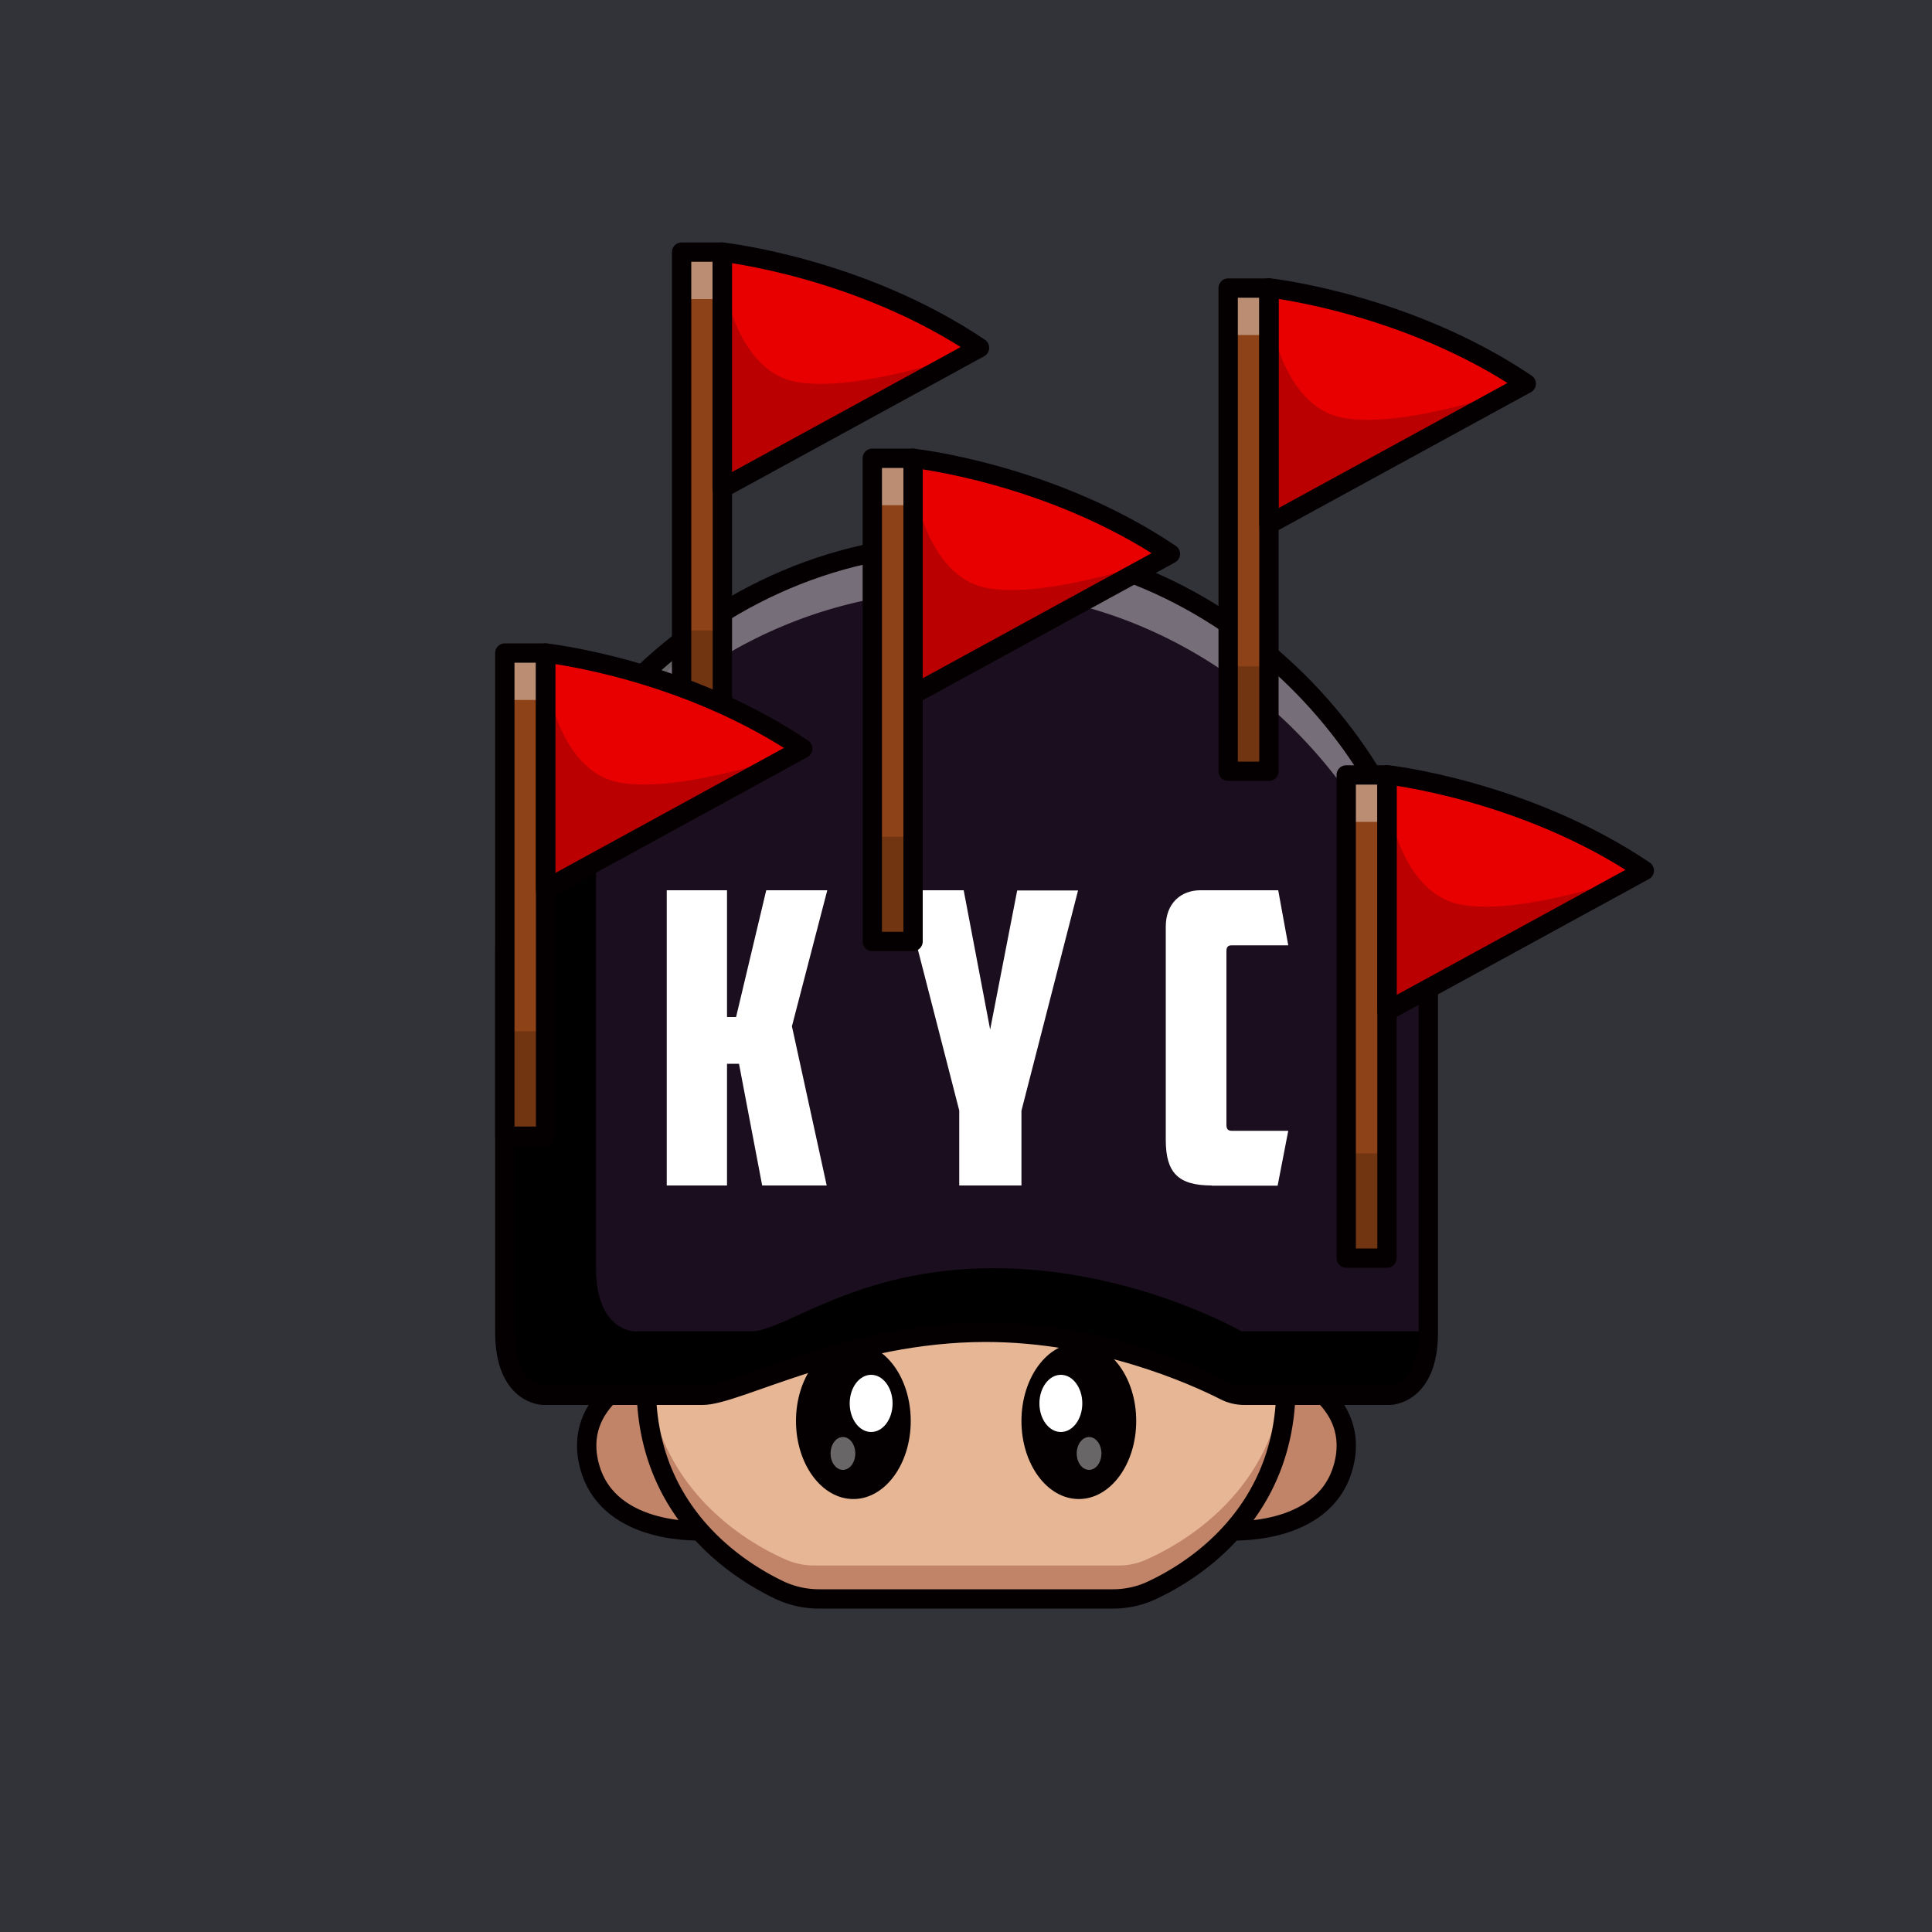
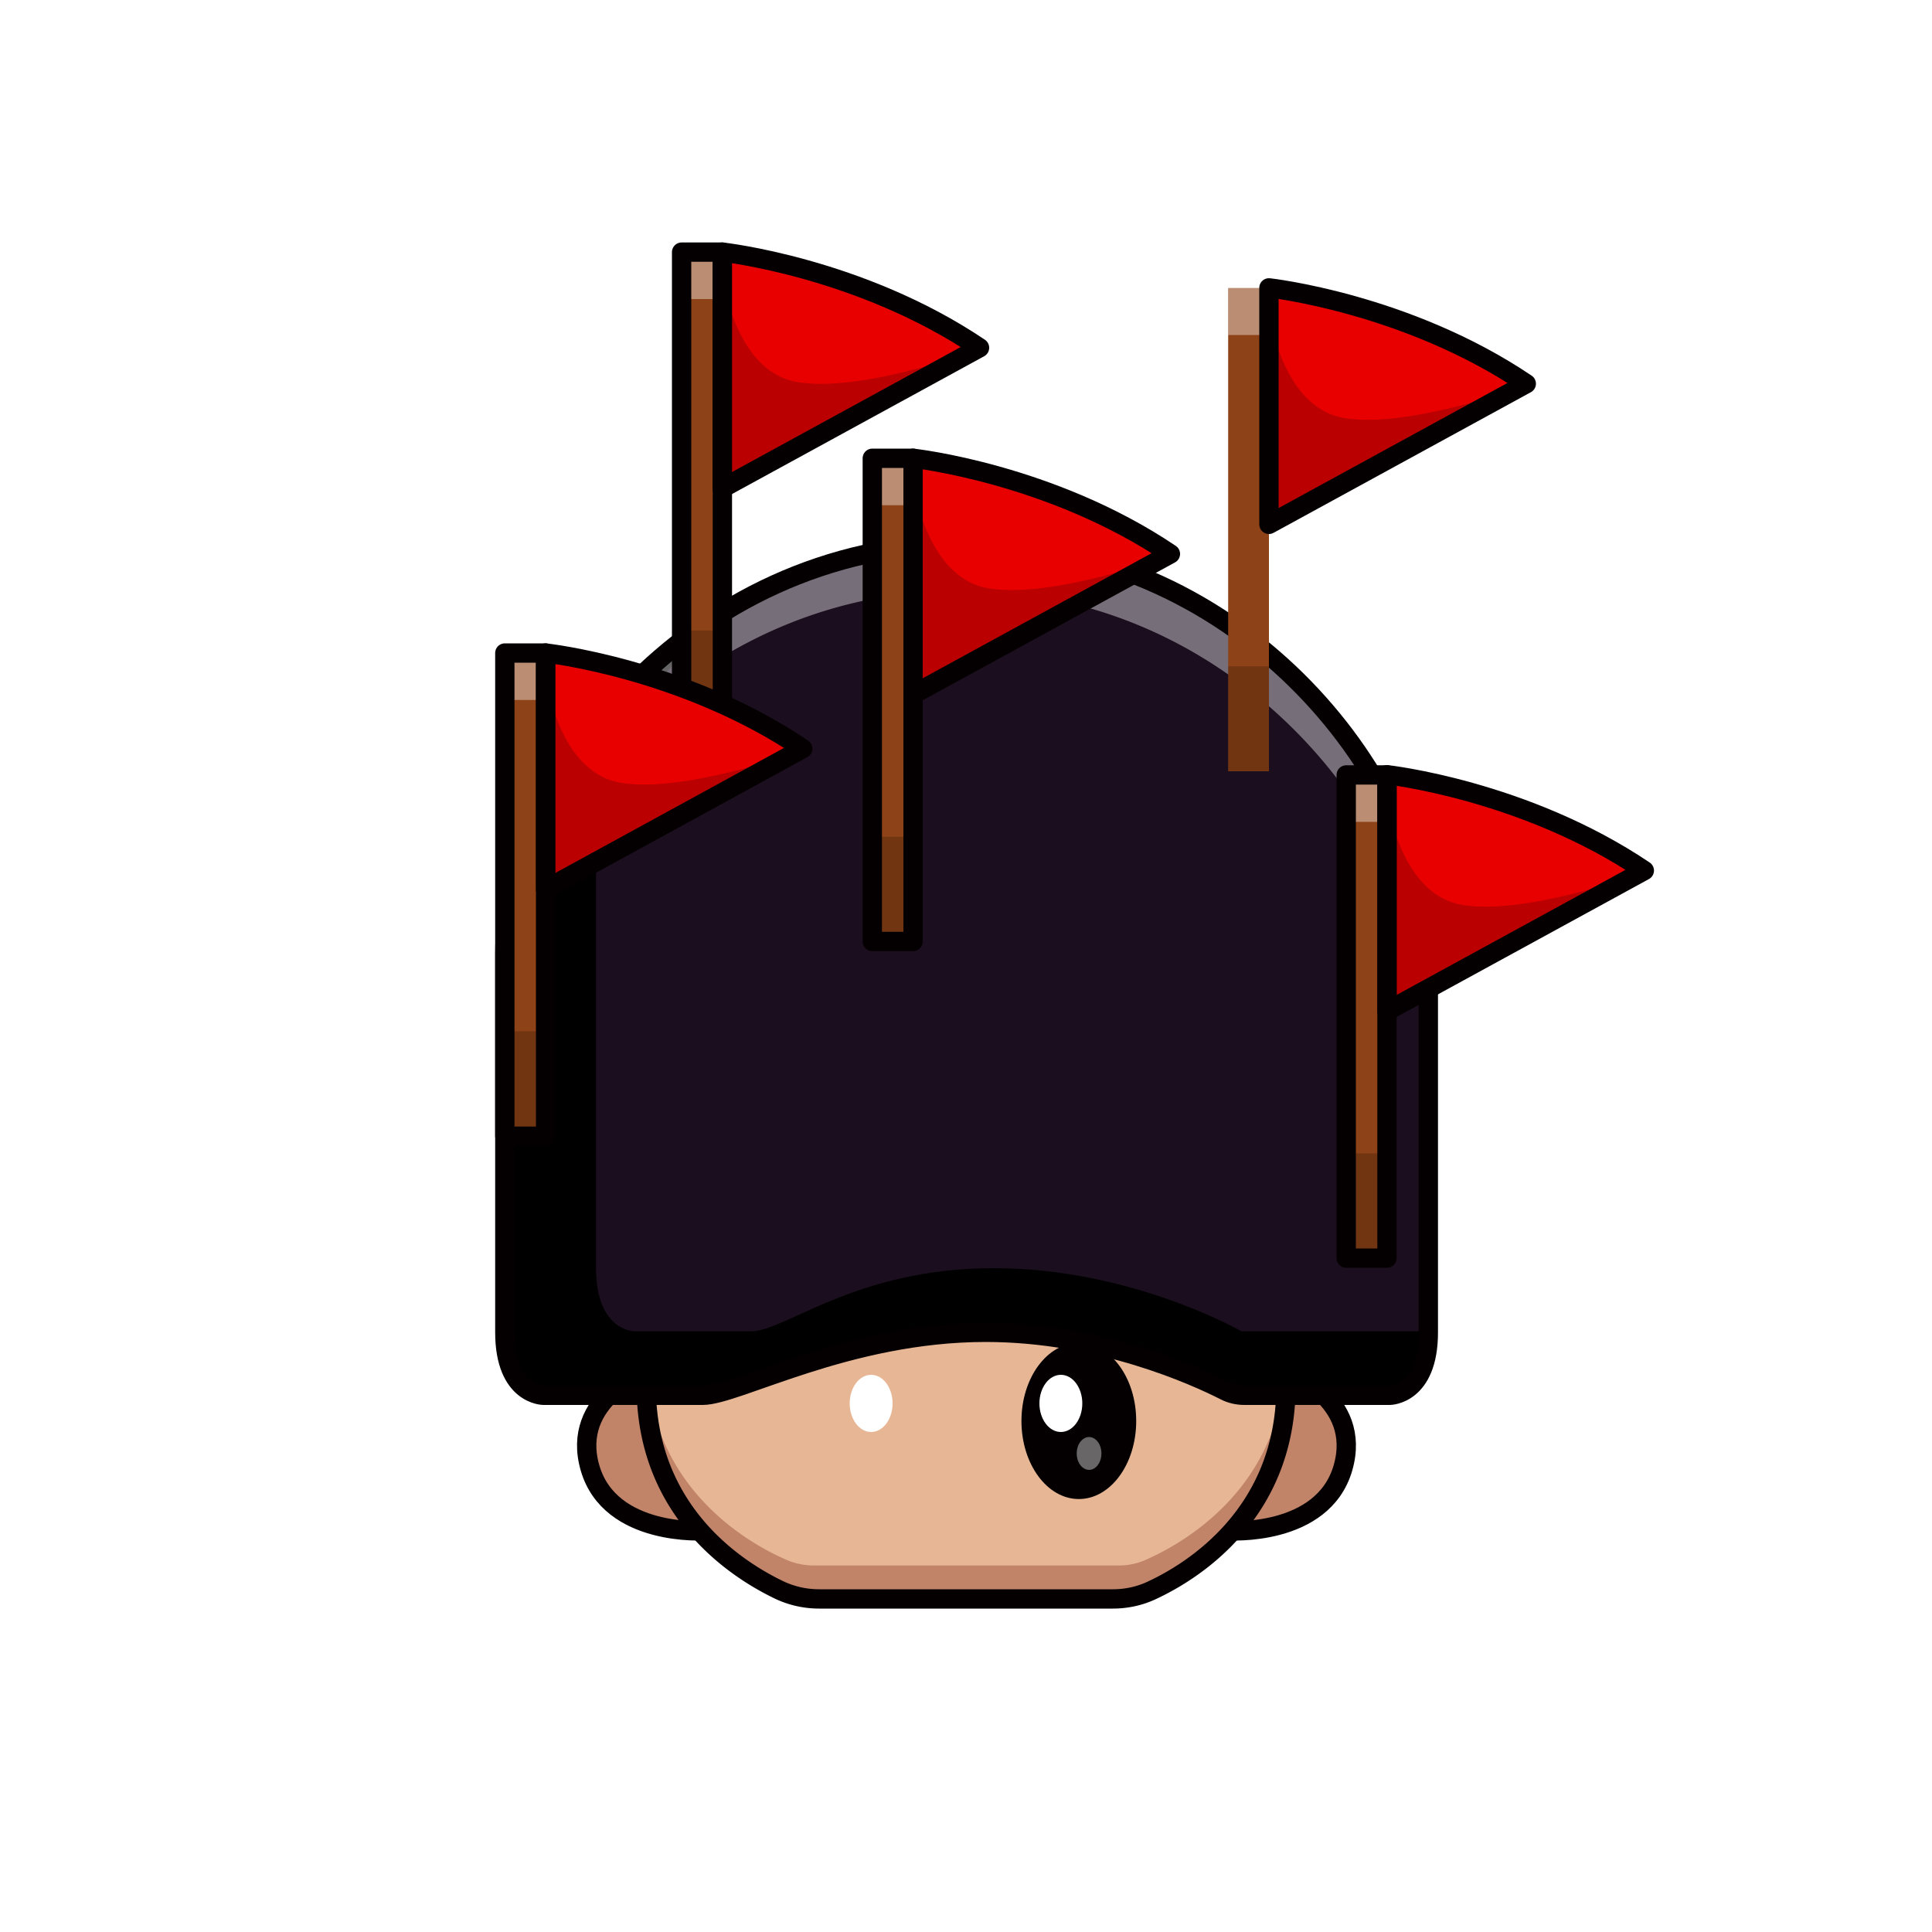
<svg xmlns="http://www.w3.org/2000/svg" id="a" viewBox="0 0 1000 1000">
  <defs>
    <style>.d,.h,.j,.k,.l,.m,.n{stroke-width:0}.d,.h{isolation:isolate}.d,.p{opacity:.4}.d,.k{fill:#fff}.h{opacity:.2}.q{fill:none}.j{fill:#c18469}.q{stroke:#040001;stroke-linecap:round;stroke-linejoin:round;stroke-width:10px}.l{fill:#8e4217}.m{fill:#e80000}.n{fill:#040001}</style>
  </defs>
-   <path id="b" d="M0 0h1000.1v1001.6H0V0Z" style="fill:#313338;stroke-width:0" />
  <g id="c">
    <path d="M56.2 26.2h1000v1000H56.2V26.2Z" style="fill:none;stroke-width:0" />
    <path class="j" d="M364.8 792.3s-49 3.4-59.4-32.5 27.8-50.4 27.8-50.4 5.5 46 31.6 82.9Z" />
    <path class="q" d="M364.8 792.3s-49 3.4-59.4-32.5 29.4-50.4 29.4-50.4 4 46 30 82.9h0Z" />
    <path class="j" d="M635.7 792.3s49 3.4 59.4-32.5-27.8-50.4-27.8-50.4-5.5 46-31.6 82.9Z" />
    <path class="q" d="M635.7 792.3s49 3.4 59.4-32.5-29.4-50.4-29.4-50.4-4 46-30 82.9h0Z" />
    <path d="M665.6 718v-1.7c-1.1-59.8-60.6-78.6-132.9-78.6h-65.4c-72.3 0-131.7 18.8-132.8 78.7v2.5c.8 68.5 53.6 97.6 73 106 4.3 1.8 9 2.7 13.6 2.7H579c4.6 0 9.2-1 13.5-2.7 19.4-8.4 72.2-37.5 73-106v-1l.1.1Z" style="fill:#e7b695;stroke-width:0" />
    <path class="j" d="M592.5 807.6a34.2 34.2 0 0 1-13.5 2.7H421a36 36 0 0 1-13.4-2.7c-18.7-8-68-35.1-72.8-97.7a69 69 0 0 0-.3 6.5v2.5c.8 68.6 53.6 97.6 73 106 4.3 1.8 9 2.7 13.6 2.7H579c4.6 0 9.2-1 13.5-2.8 19.4-8.3 72.2-37.4 73-105.9v-2.6c0-2.2-.1-4.3-.3-6.5-4.8 62.7-54.1 89.7-72.7 97.8Z" />
-     <ellipse class="n" cx="441.7" cy="735.5" rx="29.7" ry="40.4" />
    <ellipse class="k" cx="450.9" cy="726.4" rx="11.1" ry="14.8" />
-     <ellipse class="d" cx="436.3" cy="752.3" rx="6.4" ry="8.5" />
    <ellipse class="n" cx="558.4" cy="735.5" rx="29.7" ry="40.4" />
    <ellipse class="k" cx="549.1" cy="726.4" rx="11.1" ry="14.8" />
    <ellipse class="d" cx="563.7" cy="752.3" rx="6.4" ry="8.5" />
    <path class="q" d="M665.6 718v-.7h0v-1c-1.1-59.8-60.6-78.6-132.9-78.6h-65.4c-72.3 0-131.7 18.8-132.8 78.7v.9h0v1.6h0c.7 64.5 47.6 94 69.3 104.3a48.3 48.3 0 0 0 20.2 4.4h152c7 0 14-1.5 20.3-4.5C618 813 664.8 783.4 665.6 719h0v-1h0Z" />
    <path d="M500.2 281.2c-146.4 0-239 128-239 212v196.4c0 32.6 20 32.6 20 32.6h82.4c17.8 0 75-32.6 146.5-32.6s128.4 32.6 128.4 32.6h80.7s20 0 20-32.6V493.3c0-84-92.5-212.1-239-212.1Z" style="fill:#1b0e1e;stroke-width:0" />
-     <path class="k" d="m381 526.4 15.6-65.6h31.6l-18.3 70.4 18 82.4h-33.4l-12-63h-6.2v63h-31.2V460.8h31.2v65.6h4.7Zm147.8 87.2h-32.3v-38.8l-29.3-114h31.6l13.7 72.1 14-72H558l-29.3 114v38.7h.1Zm98.4 0c-17.5 0-23.8-6.7-23.8-23.6V479.6c0-12 7.8-18.8 17.9-18.8h40.3l5.2 28.5h-29.3c-2 0-2.7 1-2.7 3v90c0 1.8.6 3 2.7 3h29.3l-5.5 28.4h-34.1v-.1Z" />
    <path d="M642.6 689.1s-56.7-32.7-128.3-32.7-107.7 32.7-125.6 32.7h-60.2s-20 0-20-32.7V439.6c0-38.1 19.1-77.7 53.7-109.6-64 34-100.9 120.1-100.9 150.3v209.3c0 32.6 20 32.6 20 32.6h82.4c17.8 0 75-32.6 146.5-32.6s128.3 32.6 128.3 32.6h80.7s20 0 20-32.6v-.5h-96.6Z" style="stroke-width:0" />
    <g class="p">
      <path class="k" d="M739.2 493.3c0-84-92.5-212.1-239-212.1s-238.5 127.4-239 211.4c15.7-82.2 104-187 236.6-187 146.4 0 239 128 239 212v189a52.4 52.4 0 0 0 2.4-17V493.3Z" />
    </g>
    <path class="q" d="M670.5 722.2h-26.4c-3.6 0-7.1-.8-10.3-2.5-15-7.6-64.2-30.1-123.6-30.1-71.6 0-128.7 32.6-146.5 32.6h-82.4s-20 0-20-32.6V493.3c0-84 92.5-212.1 239-212.1s239 128 239 212v196.4c0 32.6-20 32.6-20 32.6h-48.8" />
    <path class="l" d="M451.5 237.2h21.1v250.1h-21.1V237.2Z" />
    <g class="p">
      <path class="k" d="M451.5 237.2h21.1v24.3h-21.1v-24.3Z" />
    </g>
    <path class="h" d="M451.5 433.1h21.1v54.2h-21.1v-54.2Z" />
    <path class="m" d="M472.6 237.2s71.2 7.7 133.2 49.5l-133.2 72.8V237.2Z" />
    <path class="h" d="M472.6 249.3s6 48.8 38 55c32 6.2 91.8-15.7 90.6-15l-128.6 70.2V249.3Z" />
    <path class="q" d="M451.5 237.2h21.1v250.1h-21.1V237.2Z" />
    <path class="q" d="M472.6 237.2s71.2 7.7 133.2 49.5l-133.2 72.8V237.2h0Z" />
    <path class="l" d="M696.8 401.1h21.1v250.1h-21.1V401.1Z" />
    <g class="p">
      <path class="k" d="M696.8 401.1h21.1v24.3h-21.1v-24.3Z" />
    </g>
    <path class="h" d="M696.8 597h21.1v54.2h-21.1V597Z" />
    <path class="m" d="M717.9 401s71.2 7.8 133.2 49.6l-133.2 72.8V401Z" />
    <path class="h" d="M717.9 413.2s6 48.8 38 55 91.8-15.7 90.6-15l-128.6 70.2V413.2Z" />
    <path class="q" d="M696.8 401.1h21.1v250.1h-21.1V401.1Z" />
    <path class="q" d="M717.9 401s71.2 7.8 133.2 49.6l-133.2 72.8V401.1h0v-.1Z" />
    <path class="l" d="M352.8 130.5h21.1v250.1h-21.1V130.5Z" />
    <g class="p">
      <path class="k" d="M352.8 130.5h21.1v24.3h-21.1v-24.3Z" />
    </g>
    <path class="h" d="M352.8 326.3h21.1v54.2h-21.1v-54.2Z" />
    <path class="m" d="M373.9 130.5S445 138.2 507 180l-133.2 72.8V130.5h.1Z" />
    <path class="h" d="M373.9 142.6s5.9 48.8 37.9 55 91.8-15.7 90.7-15l-128.6 70.2V142.6Z" />
    <path class="q" d="M352.8 130.5h21.1v250.1h-21.1V130.5Z" />
    <path class="q" d="M373.9 130.5S445 138.2 507 180l-133.2 72.8V130.5h.1Z" />
    <path class="l" d="M635.7 149.1h21.1v250.1h-21.1V149.1Z" />
    <g class="p">
      <path class="k" d="M635.7 149.1h21.1v24.3h-21.1v-24.3Z" />
    </g>
    <path class="h" d="M635.7 344.9h21.1v54.2h-21.1v-54.2Z" />
    <path class="m" d="M656.8 149s71.3 7.8 133.2 49.6l-133.2 72.8V149Z" />
    <path class="h" d="M656.8 161.2s6 48.8 38 55 91.8-15.7 90.6-15l-128.6 70.2V161.2Z" />
-     <path class="q" d="M635.7 149.1h21.1v250.1h-21.1V149.1Z" />
    <path class="q" d="M656.8 149s71.3 7.8 133.2 49.6l-133.2 72.8V149h0Z" />
    <path class="l" d="M261.3 338h21.1v250.1h-21.1V338Z" />
    <g class="p">
      <path class="k" d="M261.3 338h21.1v24.3h-21.1V338Z" />
    </g>
    <path class="h" d="M261.3 533.8h21.1V588h-21.1v-54.2Z" />
    <path class="m" d="M282.4 338s71.2 7.7 133.1 49.5l-133.1 72.8V338Z" />
    <path class="h" d="M282.4 350s6 48.9 38 55 91.8-15.6 90.6-15l-128.6 70.3V350Z" />
    <path class="q" d="M261.3 338h21.1v250.1h-21.1V338Z" />
    <path class="q" d="M282.4 338s71.2 7.7 133.1 49.5l-133.1 72.8V338h0Z" />
  </g>
</svg>